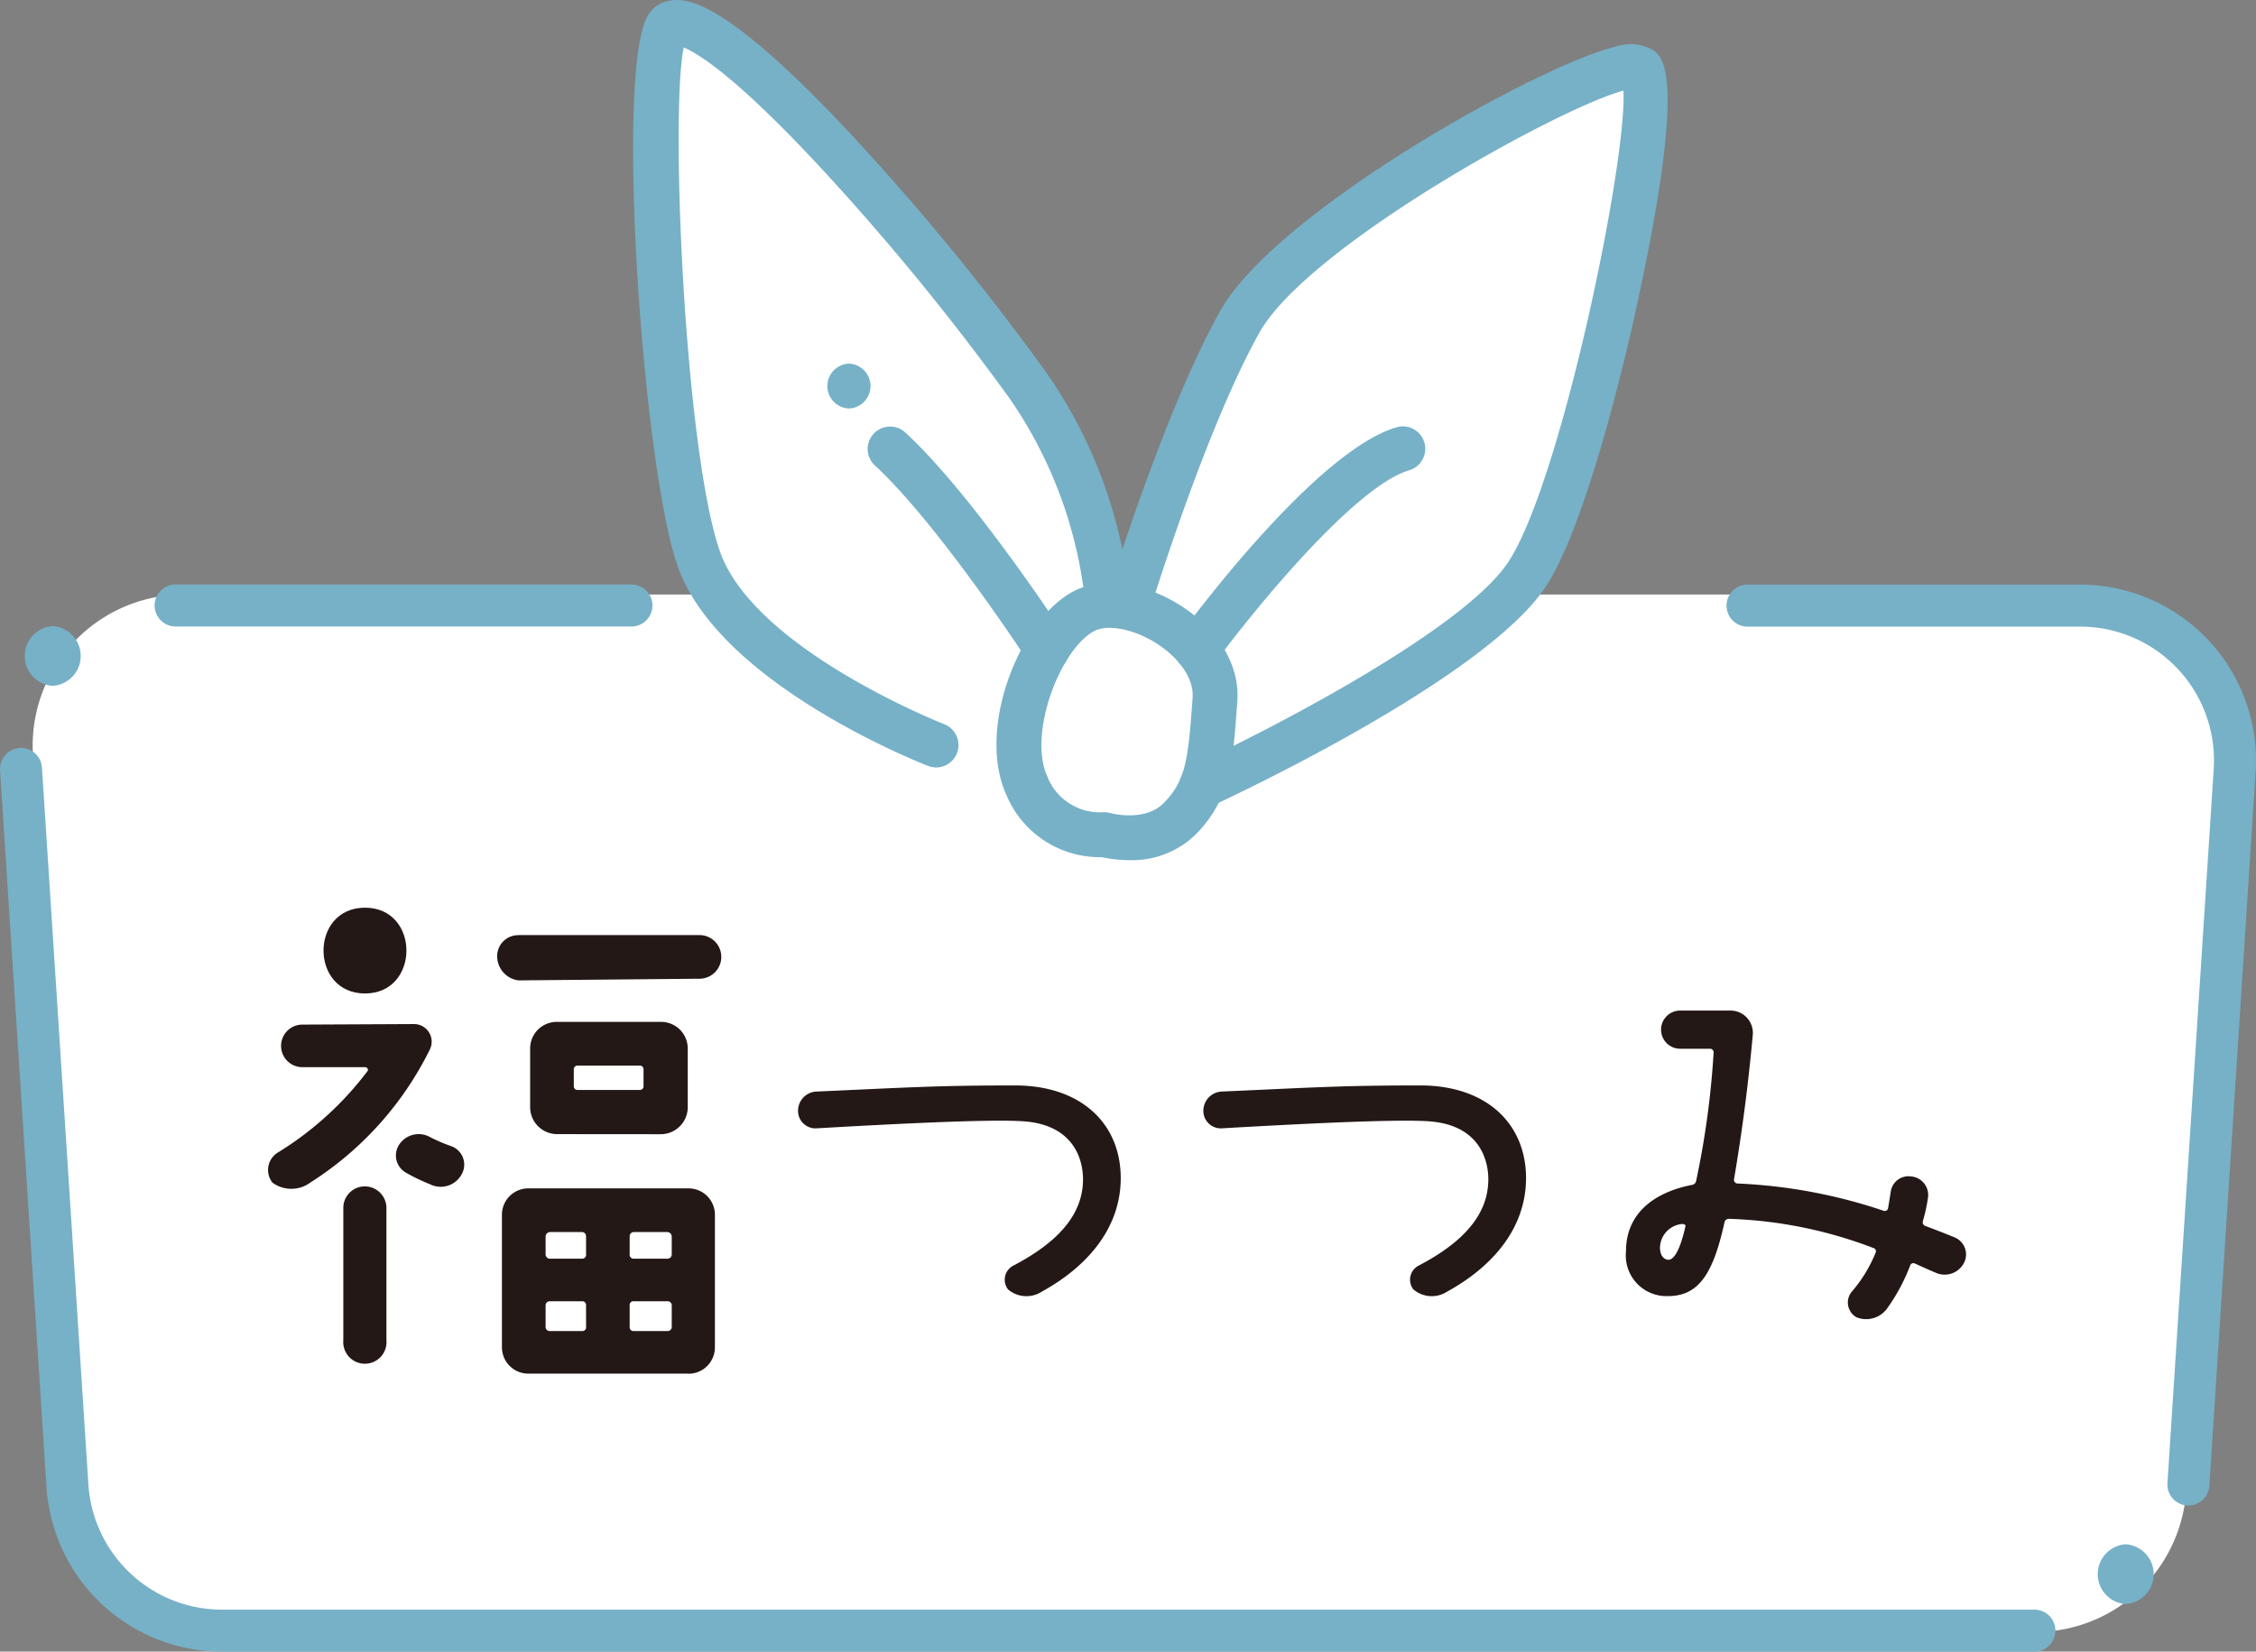
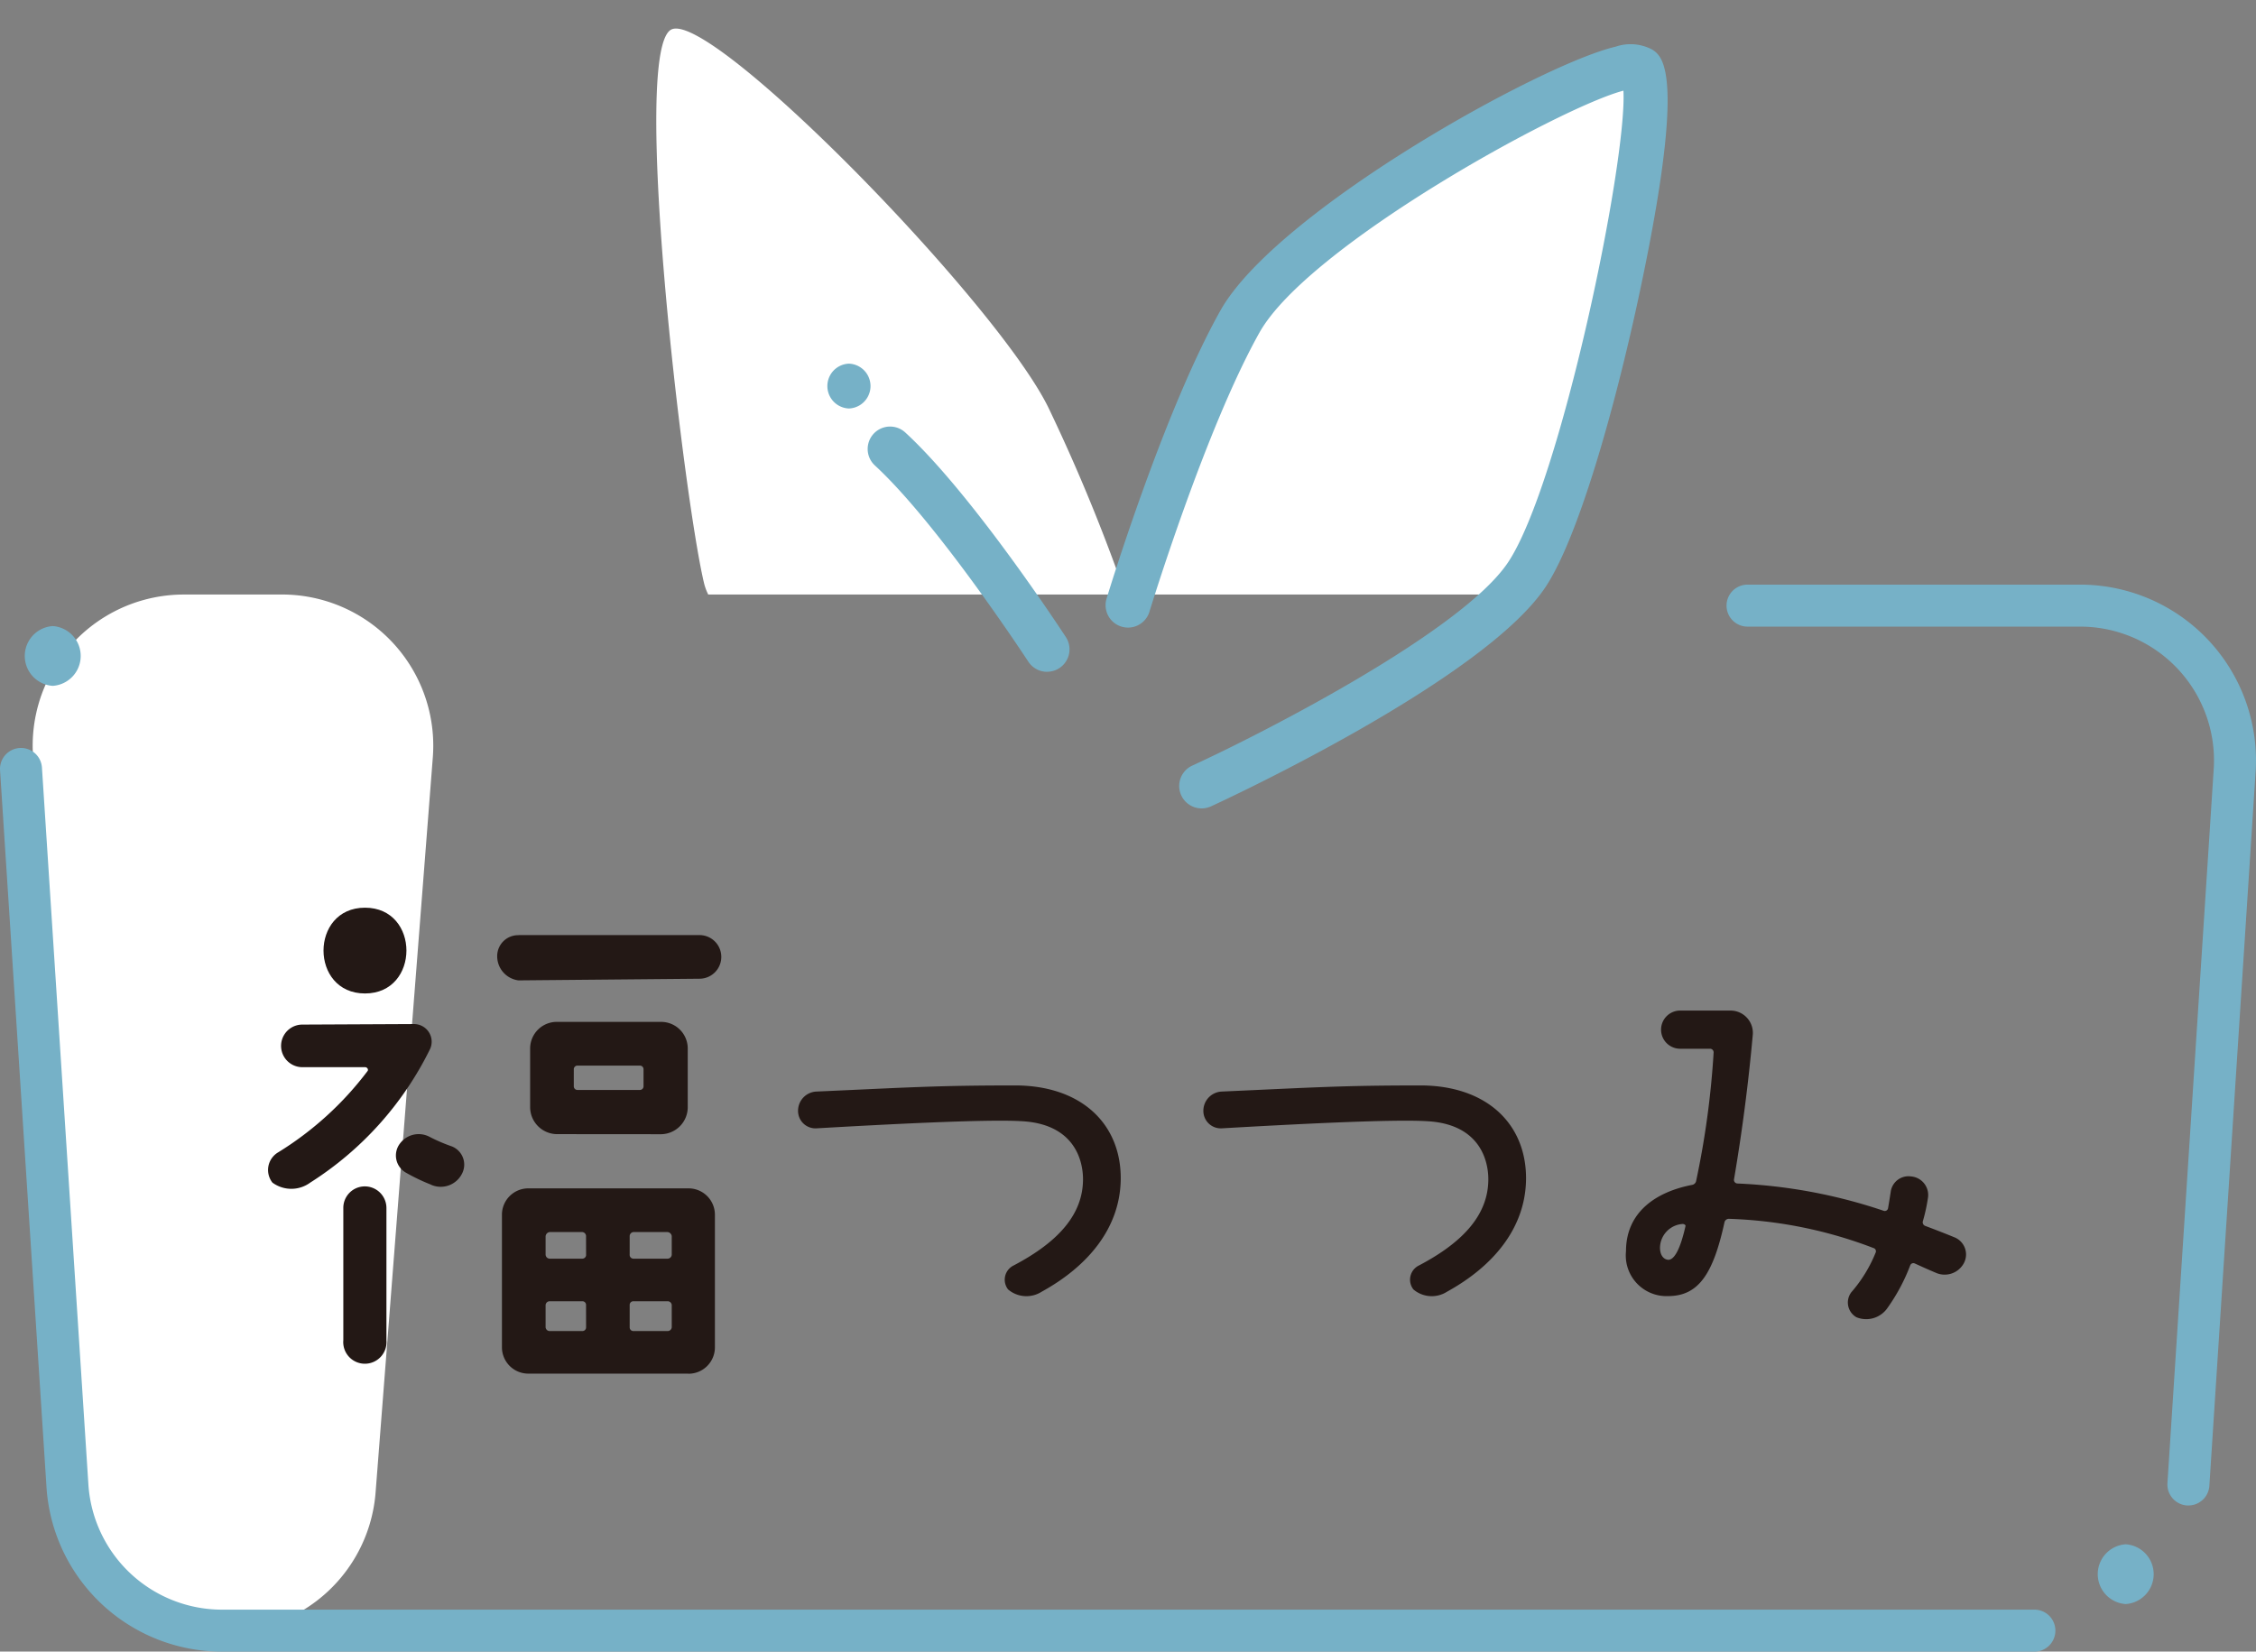
<svg xmlns="http://www.w3.org/2000/svg" data-name="グループ 4390" width="135.529" height="99.238" viewBox="0 0 135.529 99.238">
  <rect x="0" y="0" width="135.529" height="99.238" fill="#808080" stroke="none" />
-   <path data-name="パス 2769" d="M125.71 35.722H91.186a6.366 6.366 0 00.5-.6c2.9-4.117 9.259-30.363 6.927-31.181S82.668 11.307 76.529 16.49c-5.36 4.527-7.991 16.317-8.572 19.233h-.349a108.017 108.017 0 00-4.6-11.179C59.988 18.275 42.877.739 40.362 1.759s.7 28.1 1.933 33.28a3.3 3.3 0 00.252.684h-31.5a9.084 9.084 0 00-9.07 9.589l2.458 44.166a9.085 9.085 0 009.071 8.58h108.766a9.084 9.084 0 009.057-8.379l3.438-44.166a9.084 9.084 0 00-9.057-9.791z" fill="#fff" />
+   <path data-name="パス 2769" d="M125.71 35.722H91.186a6.366 6.366 0 00.5-.6c2.9-4.117 9.259-30.363 6.927-31.181S82.668 11.307 76.529 16.49c-5.36 4.527-7.991 16.317-8.572 19.233h-.349a108.017 108.017 0 00-4.6-11.179C59.988 18.275 42.877.739 40.362 1.759s.7 28.1 1.933 33.28a3.3 3.3 0 00.252.684h-31.5a9.084 9.084 0 00-9.07 9.589l2.458 44.166a9.085 9.085 0 009.071 8.58a9.084 9.084 0 009.057-8.379l3.438-44.166a9.084 9.084 0 00-9.057-9.791z" fill="#fff" />
  <g data-name="グループ 2119">
    <g data-name="グループ 2115">
      <path data-name="パス 2770" d="M22.064 64.377c.1-.1 0-.255-.128-.255H18.13a1.28 1.28 0 010-2.559l6.747-.032a1.061 1.061 0 01.96 1.5 19.883 19.883 0 01-7.2 8.027 1.917 1.917 0 01-2.271 0 1.229 1.229 0 01.352-1.823 19.574 19.574 0 005.346-4.858zm-.16 6.908a1.3 1.3 0 011.311 1.311v7.931a1.3 1.3 0 11-2.59 0V72.6a1.29 1.29 0 011.28-1.315zm4-.1a11.538 11.538 0 01-1.535-.735 1.185 1.185 0 01-.352-1.727 1.4 1.4 0 011.791-.415 9.983 9.983 0 001.343.576 1.179 1.179 0 01.607 1.631 1.43 1.43 0 01-1.856.674zm5.244-15h10.873a1.311 1.311 0 110 2.622l-10.873.1a1.462 1.462 0 01-1.279-1.471 1.256 1.256 0 011.277-1.245zm10.2 26.35h-9.594a1.583 1.583 0 01-1.6-1.6v-7.931a1.583 1.583 0 011.6-1.6h9.594a1.583 1.583 0 011.6 1.6v7.931a1.584 1.584 0 01-1.601 1.606zm-7.9-14.39a1.625 1.625 0 01-1.6-1.6V63a1.6 1.6 0 011.6-1.6h6.268a1.6 1.6 0 011.6 1.6v3.55a1.625 1.625 0 01-1.6 1.6zm1.759 6.14a.247.247 0 00-.224-.256h-1.951a.275.275 0 00-.255.256v1.087a.252.252 0 00.255.256h1.953a.228.228 0 00.224-.256zm0 4.125a.219.219 0 00-.224-.224h-1.951a.247.247 0 00-.255.224v1.343a.247.247 0 00.255.224h1.953a.219.219 0 00.224-.224zm-.736-13.143a.218.218 0 00.224.224h3.741a.219.219 0 00.224-.224V64.25a.219.219 0 00-.224-.224h-3.741a.219.219 0 00-.224.224zm5.884 9.018a.275.275 0 00-.256-.256h-2.047a.247.247 0 00-.224.256v1.087a.228.228 0 00.224.256h2.047a.252.252 0 00.256-.256zm0 4.125a.247.247 0 00-.256-.224h-2.047a.218.218 0 00-.224.224v1.343a.219.219 0 00.224.224h2.047a.247.247 0 00.256-.224z" fill="#231815" />
    </g>
    <g data-name="グループ 2116" fill="#231815">
      <path data-name="パス 2771" d="M49.075 67.795a1.047 1.047 0 01-1.132-1.047 1.155 1.155 0 011.1-1.161c5.718-.255 7.247-.368 12-.368 3.991.028 6.341 2.378 6.284 5.69-.057 2.859-1.925 5.152-4.756 6.709a1.7 1.7 0 01-2.01-.141.951.951 0 01.34-1.444c2.746-1.444 4.161-3.114 4.161-5.181 0-1.047-.453-3.283-3.623-3.481-2.116-.142-8.4.198-12.364.424z" />
      <path data-name="パス 2772" d="M73.424 67.795a1.047 1.047 0 01-1.132-1.047 1.155 1.155 0 011.1-1.161c5.718-.255 7.247-.368 12-.368 3.991.028 6.341 2.378 6.284 5.69-.056 2.859-1.924 5.152-4.755 6.709a1.7 1.7 0 01-2.01-.141.95.95 0 01.339-1.444c2.746-1.444 4.161-3.114 4.161-5.181 0-1.047-.453-3.283-3.623-3.481-2.117-.142-8.401.198-12.364.424z" />
      <path data-name="パス 2773" d="M117.388 74.335a1.11 1.11 0 01.594 1.557 1.31 1.31 0 01-1.726.566c-.481-.2-.963-.424-1.218-.538a.2.2 0 00-.283.114 11.321 11.321 0 01-1.359 2.547 1.551 1.551 0 01-1.869.567 1.018 1.018 0 01-.311-1.5 8.419 8.419 0 001.472-2.406.2.2 0 00-.142-.254 26.539 26.539 0 00-8.69-1.755.273.273 0 00-.256.2c-.679 3.114-1.557 4.444-3.4 4.444a2.444 2.444 0 01-2.519-2.689c0-2.35 1.783-3.567 3.963-3.992a.3.3 0 00.255-.255 52.109 52.109 0 001.047-7.7.218.218 0 00-.2-.227h-1.777a1.147 1.147 0 110-2.293h3a1.34 1.34 0 011.33 1.444 111.37 111.37 0 01-1.132 8.719.219.219 0 00.2.227 31.6 31.6 0 018.8 1.642.2.2 0 00.255-.142c.057-.311.113-.679.17-1.047a1.078 1.078 0 011.217-.877 1.119 1.119 0 011.019 1.245 10.429 10.429 0 01-.312 1.444.233.233 0 00.142.283c.371.138 1.108.42 1.73.676zm-16.135-.651c.028-.085-.085-.141-.17-.141a1.455 1.455 0 00-1.359 1.416c0 .481.227.708.481.736.368.026.736-.624 1.048-2.012z" />
    </g>
    <g data-name="グループ 2118">
      <g data-name="グループ 2117">
        <path data-name="パス 2775" d="M21.927 59.693c3.317 0 3.322-5.154 0-5.154s-3.322 5.154 0 5.154z" fill="#231815" />
      </g>
    </g>
  </g>
-   <path data-name="パス 2776" d="M56.243 46.113a1.343 1.343 0 01-.486-.092c-.514-.2-12.619-4.962-15.062-12.045-2.084-6.042-3.724-29.473-1.818-32.956a1.763 1.763 0 011.14-.929c.929-.225 3.1-.749 11.741 8.666A151.2 151.2 0 0162.88 22.416a28.584 28.584 0 014.945 13.112 1.347 1.347 0 01-2.688.184 26.331 26.331 0 00-4.473-11.754 148.643 148.643 0 00-10.627-13.082c-5.558-6.1-8.038-7.639-8.964-8.026-.822 4 .07 24.181 2.165 30.252 2.036 5.9 13.375 10.368 13.489 10.412a1.347 1.347 0 01-.488 2.6z" fill="#76b1c7" />
  <path data-name="パス 2777" d="M72.188 48.573a1.347 1.347 0 01-.563-2.571c4.352-2 16.248-8.1 18.984-12.231 3.15-4.762 7.151-24.087 6.918-28.323-3.716.964-18.941 9.321-21.865 14.535-3.257 5.807-6.582 16.684-6.615 16.793a1.347 1.347 0 01-2.577-.784c.139-.457 3.442-11.264 6.843-17.327 3.343-5.962 19.218-14.8 23.743-15.86a2.777 2.777 0 012.218.183c.619.424 2.067 1.415-.867 15.027-1.369 6.349-3.546 14.213-5.55 17.243-3.718 5.62-19.439 12.886-20.106 13.193a1.352 1.352 0 01-.563.122z" fill="#76b1c7" />
-   <path data-name="パス 2778" d="M67.838 51.681a7.731 7.731 0 01-1.65-.179 6.076 6.076 0 01-5.731-3.742c-1.805-3.974.782-10.443 3.96-12.191 1.709-.94 4.273-.613 6.532.832s3.534 3.586 3.384 5.713c-.259 3.7-.415 5.928-2.53 8.054a5.467 5.467 0 01-3.965 1.513zm-1.517-1.534zm.371-1.295c.047.013 2.071.552 3.2-.585 1.344-1.351 1.491-2.6 1.753-6.343.093-1.327-1.049-2.552-2.148-3.254-1.375-.879-2.966-1.191-3.783-.742-2.056 1.131-3.956 6.183-2.8 8.716a3.377 3.377 0 003.285 2.162 1.417 1.417 0 01.493.047z" fill="#76b1c7" />
  <path data-name="パス 2779" d="M62.905 40.366a1.347 1.347 0 01-1.129-.611c-.054-.083-5.446-8.321-9.23-11.8a1.347 1.347 0 011.822-1.984c4.034 3.7 9.436 11.96 9.664 12.309a1.347 1.347 0 01-1.127 2.083z" fill="#76b1c7" />
-   <path data-name="パス 2780" d="M71.911 40.365a1.347 1.347 0 01-1.086-2.144c.833-1.137 8.279-11.147 13.08-12.55a1.347 1.347 0 01.755 2.586c-3.329.972-9.547 8.672-11.662 11.556a1.344 1.344 0 01-1.087.552z" fill="#76b1c7" />
  <g data-name="グループ 2120">
    <path data-name="パス 2781" d="M51 24.544a1.348 1.348 0 000-2.694 1.348 1.348 0 000 2.694z" fill="#76b1c7" />
  </g>
-   <path data-name="パス 2782" d="M37.933 37.644H10.55a1.261 1.261 0 110-2.523h27.383a1.261 1.261 0 010 2.523z" fill="#76b1c7" />
  <path data-name="パス 2783" d="M122.18 99.239H13.335A10.568 10.568 0 012.787 89.26L.003 46.284a1.261 1.261 0 112.517-.163L5.305 89.11a8.047 8.047 0 008.03 7.607H122.18a1.262 1.262 0 110 2.523z" fill="#76b1c7" />
  <path data-name="パス 2784" d="M131.469 90.456h-.083a1.262 1.262 0 01-1.177-1.341l2.785-42.988a8.041 8.041 0 00-8.03-8.476h-19.981a1.261 1.261 0 010-2.523h19.981a10.564 10.564 0 0110.548 11.15l-2.785 43a1.262 1.262 0 01-1.258 1.178z" fill="#76b1c7" />
  <g data-name="グループ 2121">
    <path data-name="パス 2785" d="M3.168 41.21a1.8 1.8 0 000-3.592 1.8 1.8 0 000 3.592z" fill="#76b1c7" />
  </g>
  <g data-name="グループ 2122">
    <path data-name="パス 2786" d="M127.702 96.381a1.8 1.8 0 000-3.592 1.8 1.8 0 000 3.592z" fill="#76b1c7" />
  </g>
</svg>